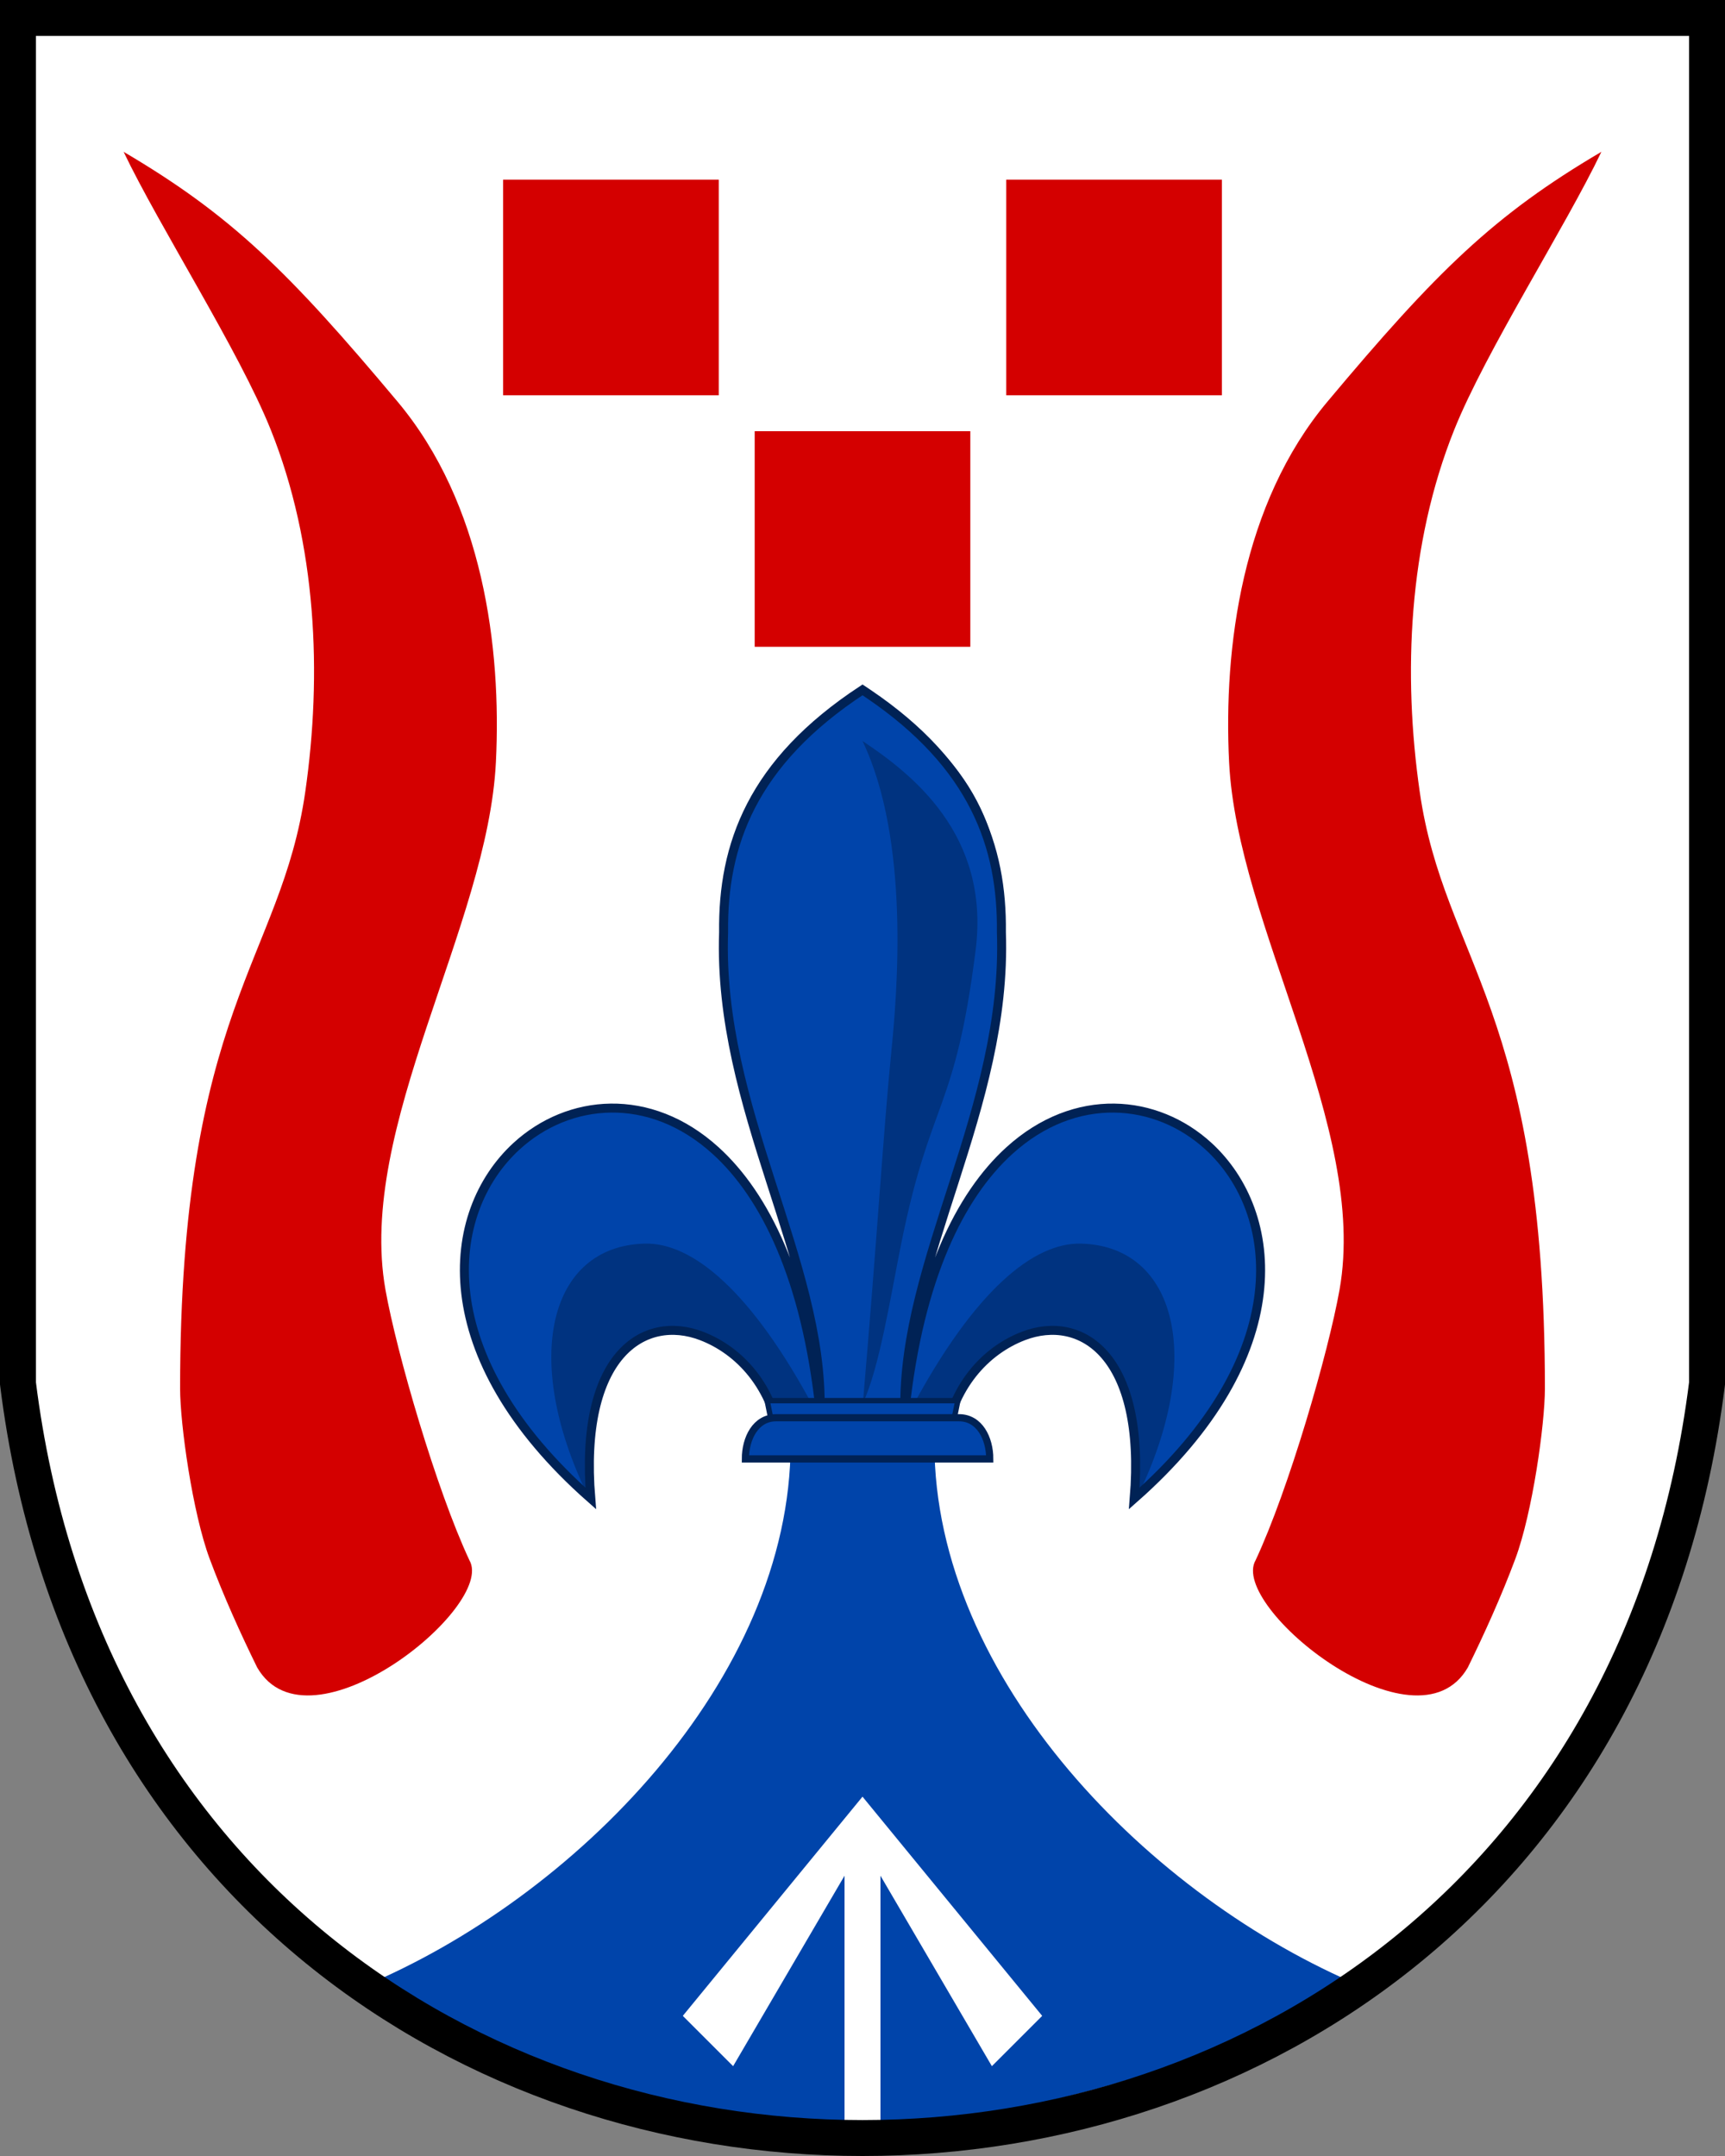
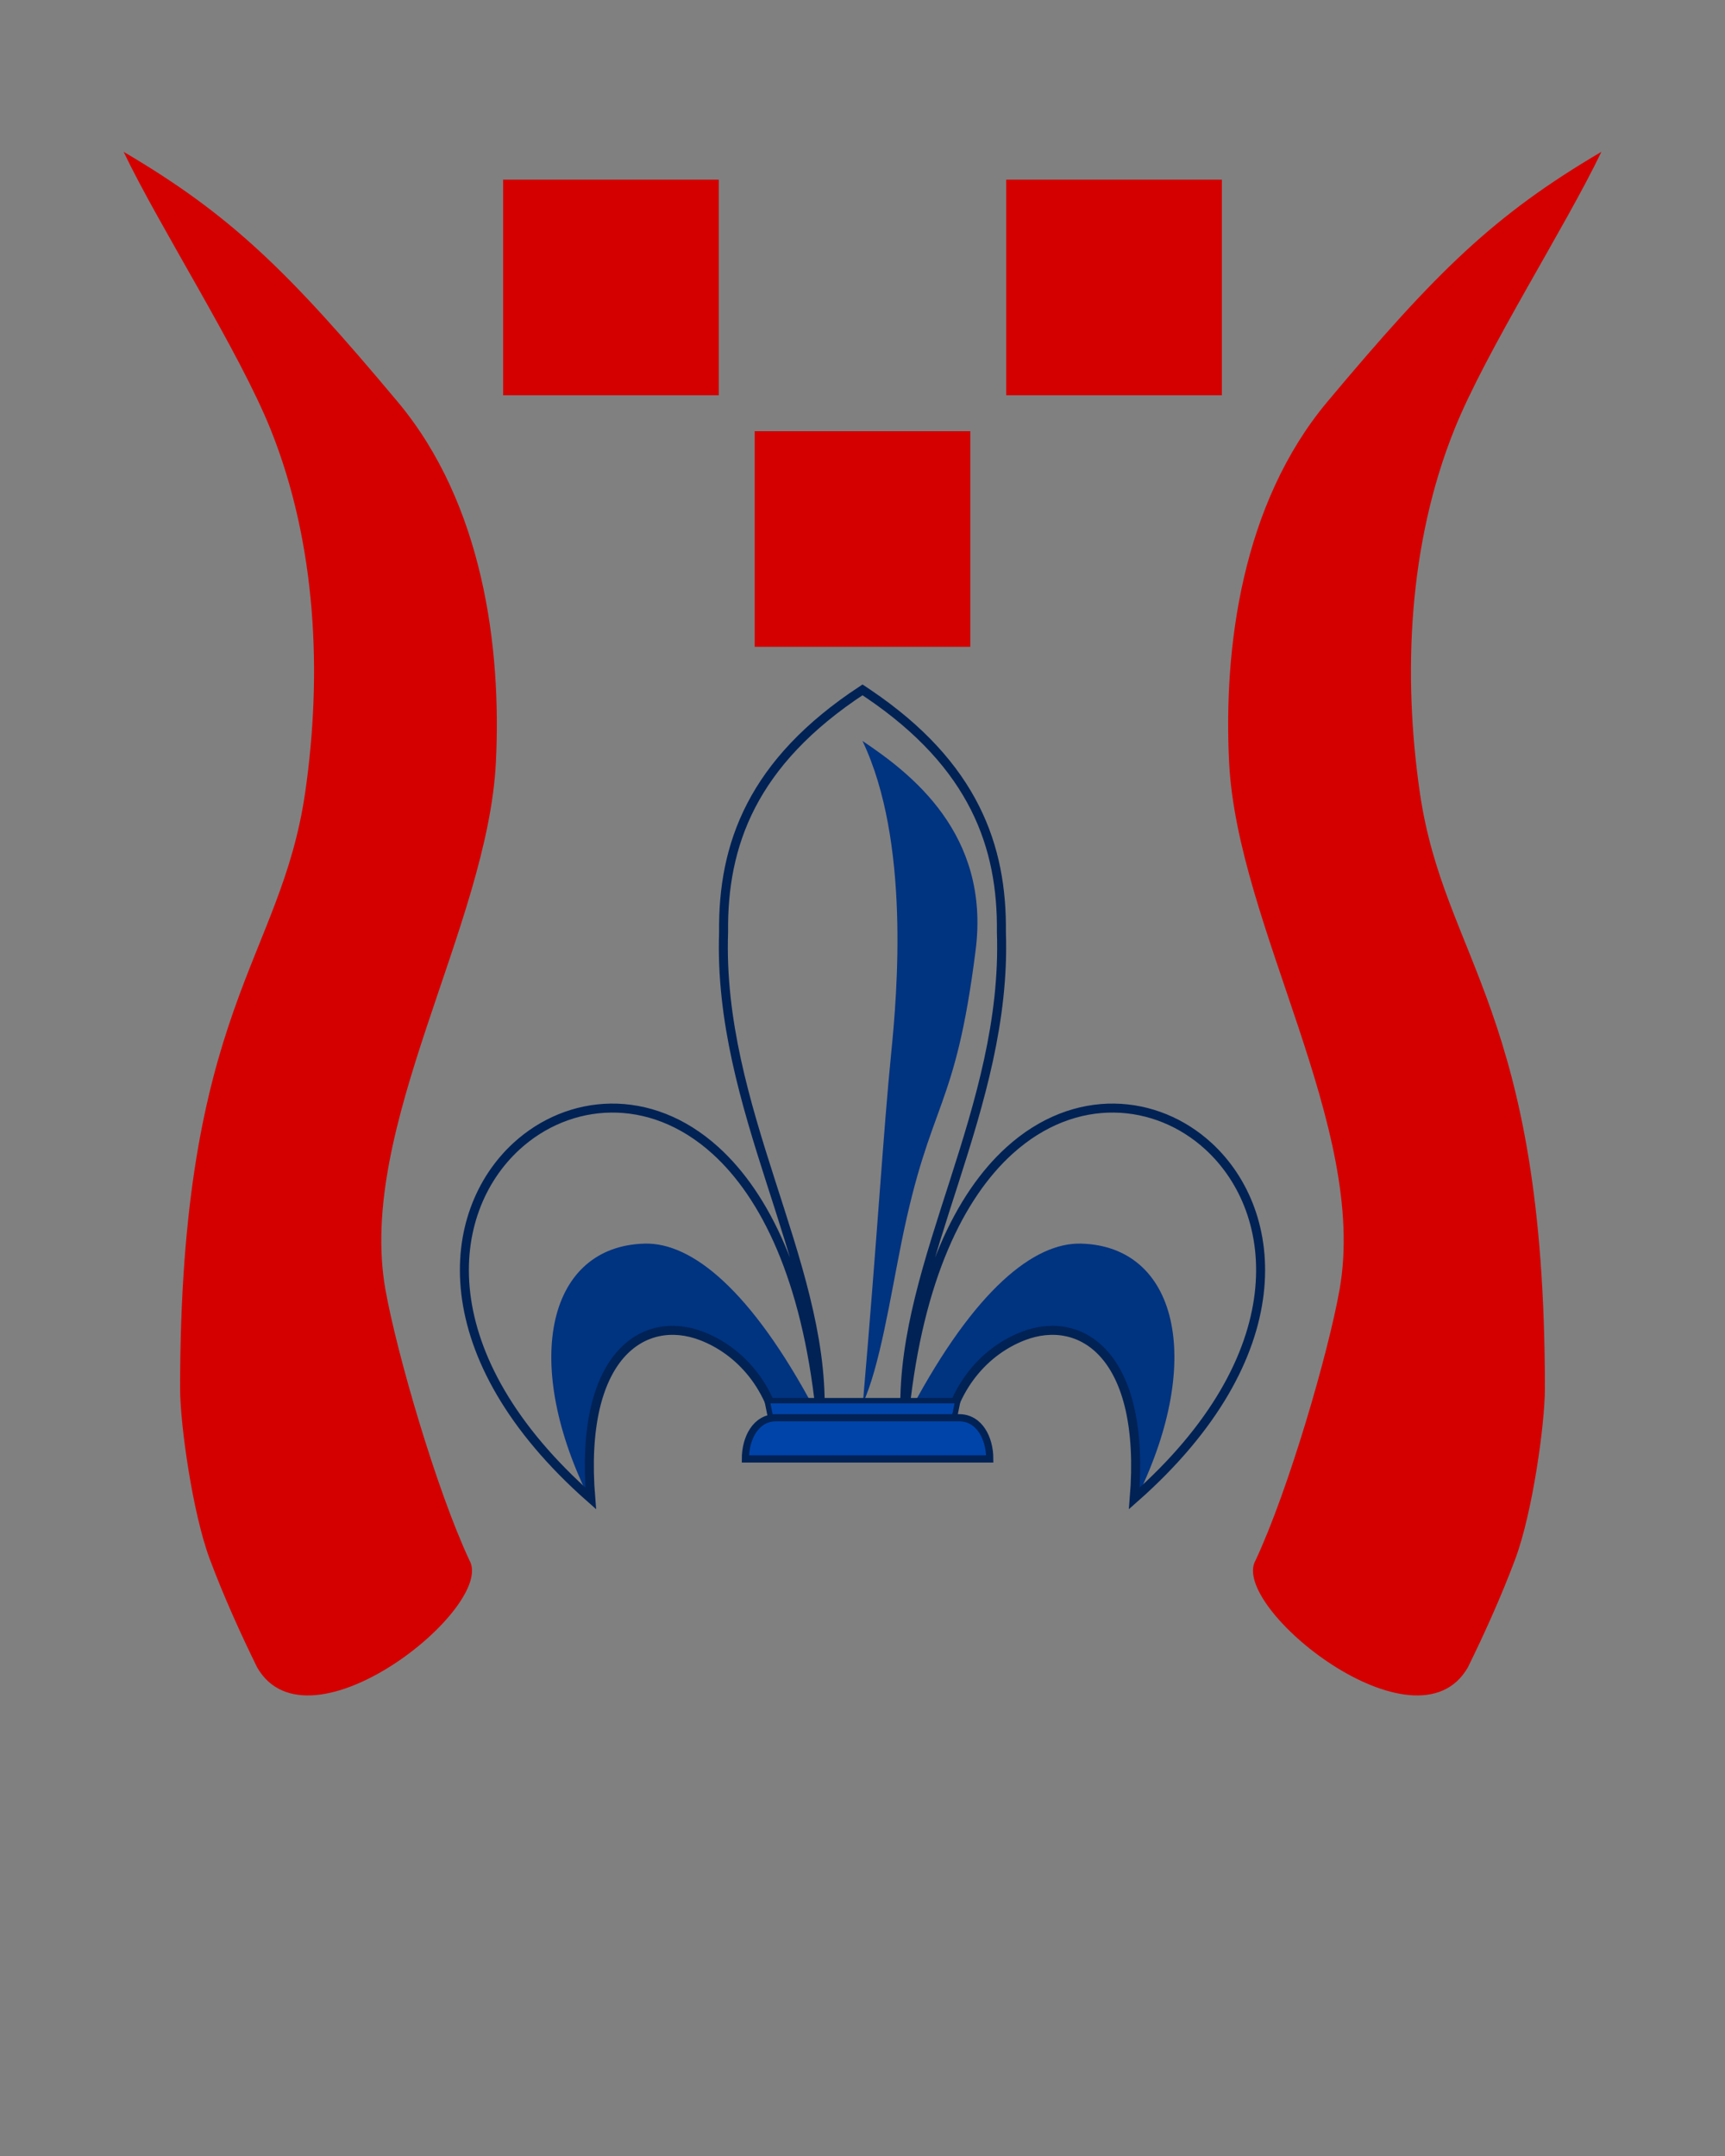
<svg xmlns="http://www.w3.org/2000/svg" xmlns:xlink="http://www.w3.org/1999/xlink" width="480" height="600">
  <rect width="100%" height="100%" fill="#808080" stroke="none" />
-   <path d="M5 5v380c35 280 435 280 470 0V5z" fill="#fff" />
-   <path d="M220 401.76c0 65.63-60.248 126.53-118.89 151.01 94.162 57.132 183.16 46.179 277.79 0-58.644-24.488-118.89-85.384-118.89-151.01z" fill="#04a" />
  <g stroke="#025" fill="#04a">
-     <path d="M240 191.99c-30.781 20.182-38.936 43.184-38.652 67.447-1.707 49.03 27.668 91.367 26.863 133.12-3.945-36.868-15.346-59.882-29.078-72.346-9.197-8.349-19.437-11.962-29.182-11.838-9.745.124-18.998 3.986-26.213 10.6-20.135 18.454-24.412 58.319 20.646 98.039-3.294-39.999 14.819-51.346 30.807-45.234 10.491 4.01 20.067 14.103 22.074 29.982h45.469c2.007-15.88 11.583-25.972 22.074-29.982 15.988-6.112 34.101 5.235 30.807 45.234 45.058-39.72 40.781-79.585 20.646-98.039-7.215-6.613-16.468-10.476-26.213-10.6s-19.985 3.49-29.182 11.838c-13.732 12.464-25.133 35.478-29.078 72.346-.805-41.752 28.571-84.09 26.863-133.12.284-24.263-5.011-45.279-35.792-65.461z" />
    <path d="M240 206.21c13.269 27.816 9.665 70.047 8 86.689-2.178 21.76-3.881 51.072-7.893 97.607 4.644-9.97 7.687-29.655 10.736-44.76 8.109-40.159 14.915-35.988 20.643-81.371 4.081-32.334-18.096-49.205-31.486-58.166zm-60.641 139.88c-26.57.724-34.288 31.94-15.873 69.943-1.775-61.641 38.524-49.873 50.672-25.43l12.432 1.404c-17.607-33-34.088-46.276-47.23-45.918zm121.48 0c-13.142-.357-29.622 12.92-47.229 45.918l12.43-1.404c12.148-24.443 52.447-36.211 50.672 25.43 18.415-38.002 10.697-69.218-15.871-69.943h-.002z" fill="#003380" stroke="none" />
    <path d="M240 191.99c-30.781 20.182-38.936 43.184-38.652 67.447-1.707 49.03 27.668 91.367 26.863 133.12-3.945-36.868-15.346-59.882-29.078-72.346-9.197-8.349-19.437-11.962-29.182-11.838-9.745.124-18.998 3.986-26.213 10.6-20.135 18.454-24.412 58.319 20.646 98.039-3.294-39.999 14.819-51.346 30.807-45.234 10.491 4.01 20.067 14.103 22.074 29.982h45.469c2.007-15.88 11.583-25.972 22.074-29.982 15.988-6.112 34.101 5.235 30.807 45.234 45.058-39.72 40.781-79.585 20.646-98.039-7.215-6.613-16.468-10.476-26.213-10.6s-19.985 3.49-29.182 11.838c-13.732 12.464-25.133 35.478-29.078 72.346-.805-41.752 28.571-84.09 26.863-133.12.279-23.815-7.573-46.415-36.97-66.326z" fill="none" stroke-width="2.5" />
    <path d="m213.47 389.79 1.055 5.22h50.945l1.054-5.22h-26.526z" stroke-width="1.5" />
    <path d="M215.95 394.55c-5.692 0-8.537 5.73-8.537 11.459h67.996c0-5.73-2.847-11.459-8.54-11.459z" stroke-width="2" />
  </g>
-   <path d="m240 500-50 61 14 14 31-53v73h10v-73l31 53 14-14z" fill="#fff" />
  <path id="a" d="M34.393 42.245c9.989 20.913 32.199 55.498 40.962 77.384 12.748 31.84 14.313 67.98 9.58 100.8-6.764 46.89-34.82 60.35-34.82 165.98 0 9.923 3.458 34.621 8.24 47.437 3.908 10.473 8.699 21.024 13.21 30.203 14.407 24.956 66.484-16.968 59.06-29.826-9.229-19.72-20.245-57.708-23.375-75.35-8.02-45.207 28.468-101 30.742-146.78 1.585-31.919-3.58-71.909-27.353-100.3C80.267 75.521 64.253 59.81 34.392 42.25z" fill="#d40000" />
  <use transform="matrix(-1 0 0 1 480 0)" xlink:href="#a" />
  <path d="M280 50h60v60h-60zm-70 70h60v60h-60zm-70-70h60v60h-60z" fill="#d40000" />
-   <path d="M5 5v380c35 280 435 280 470 0V5z" fill="none" stroke="#000" stroke-width="10" />
</svg>